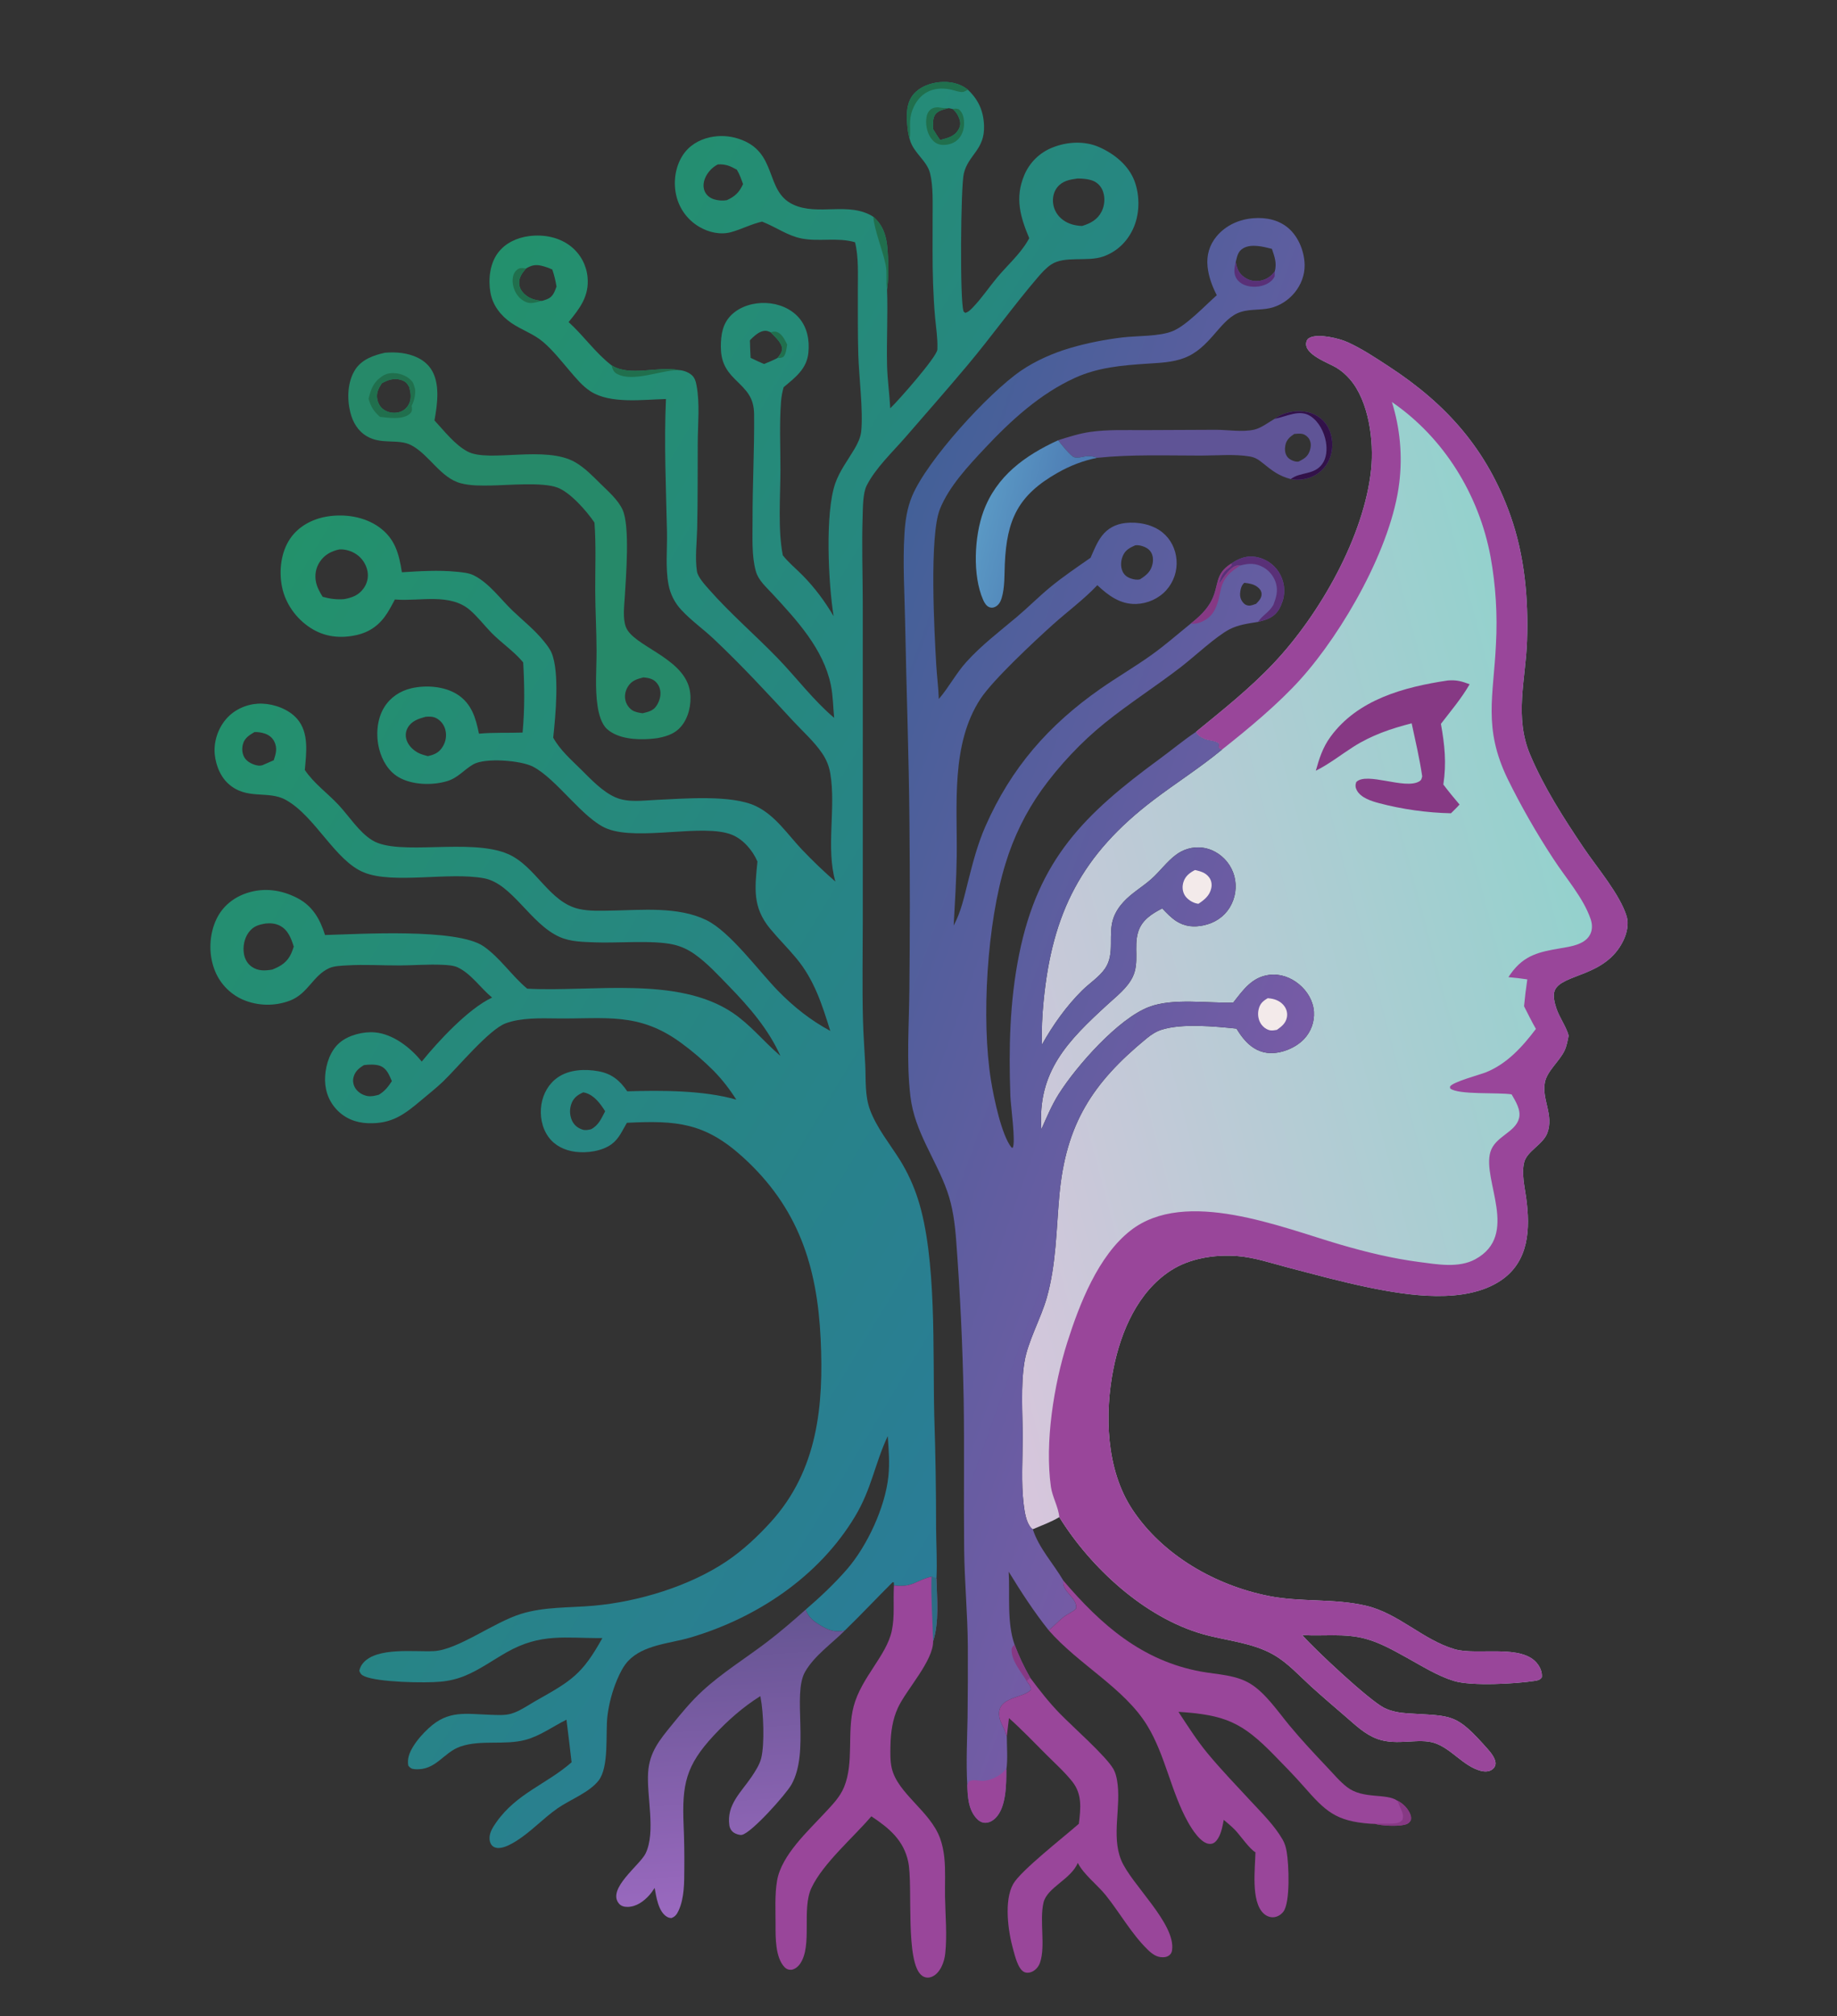
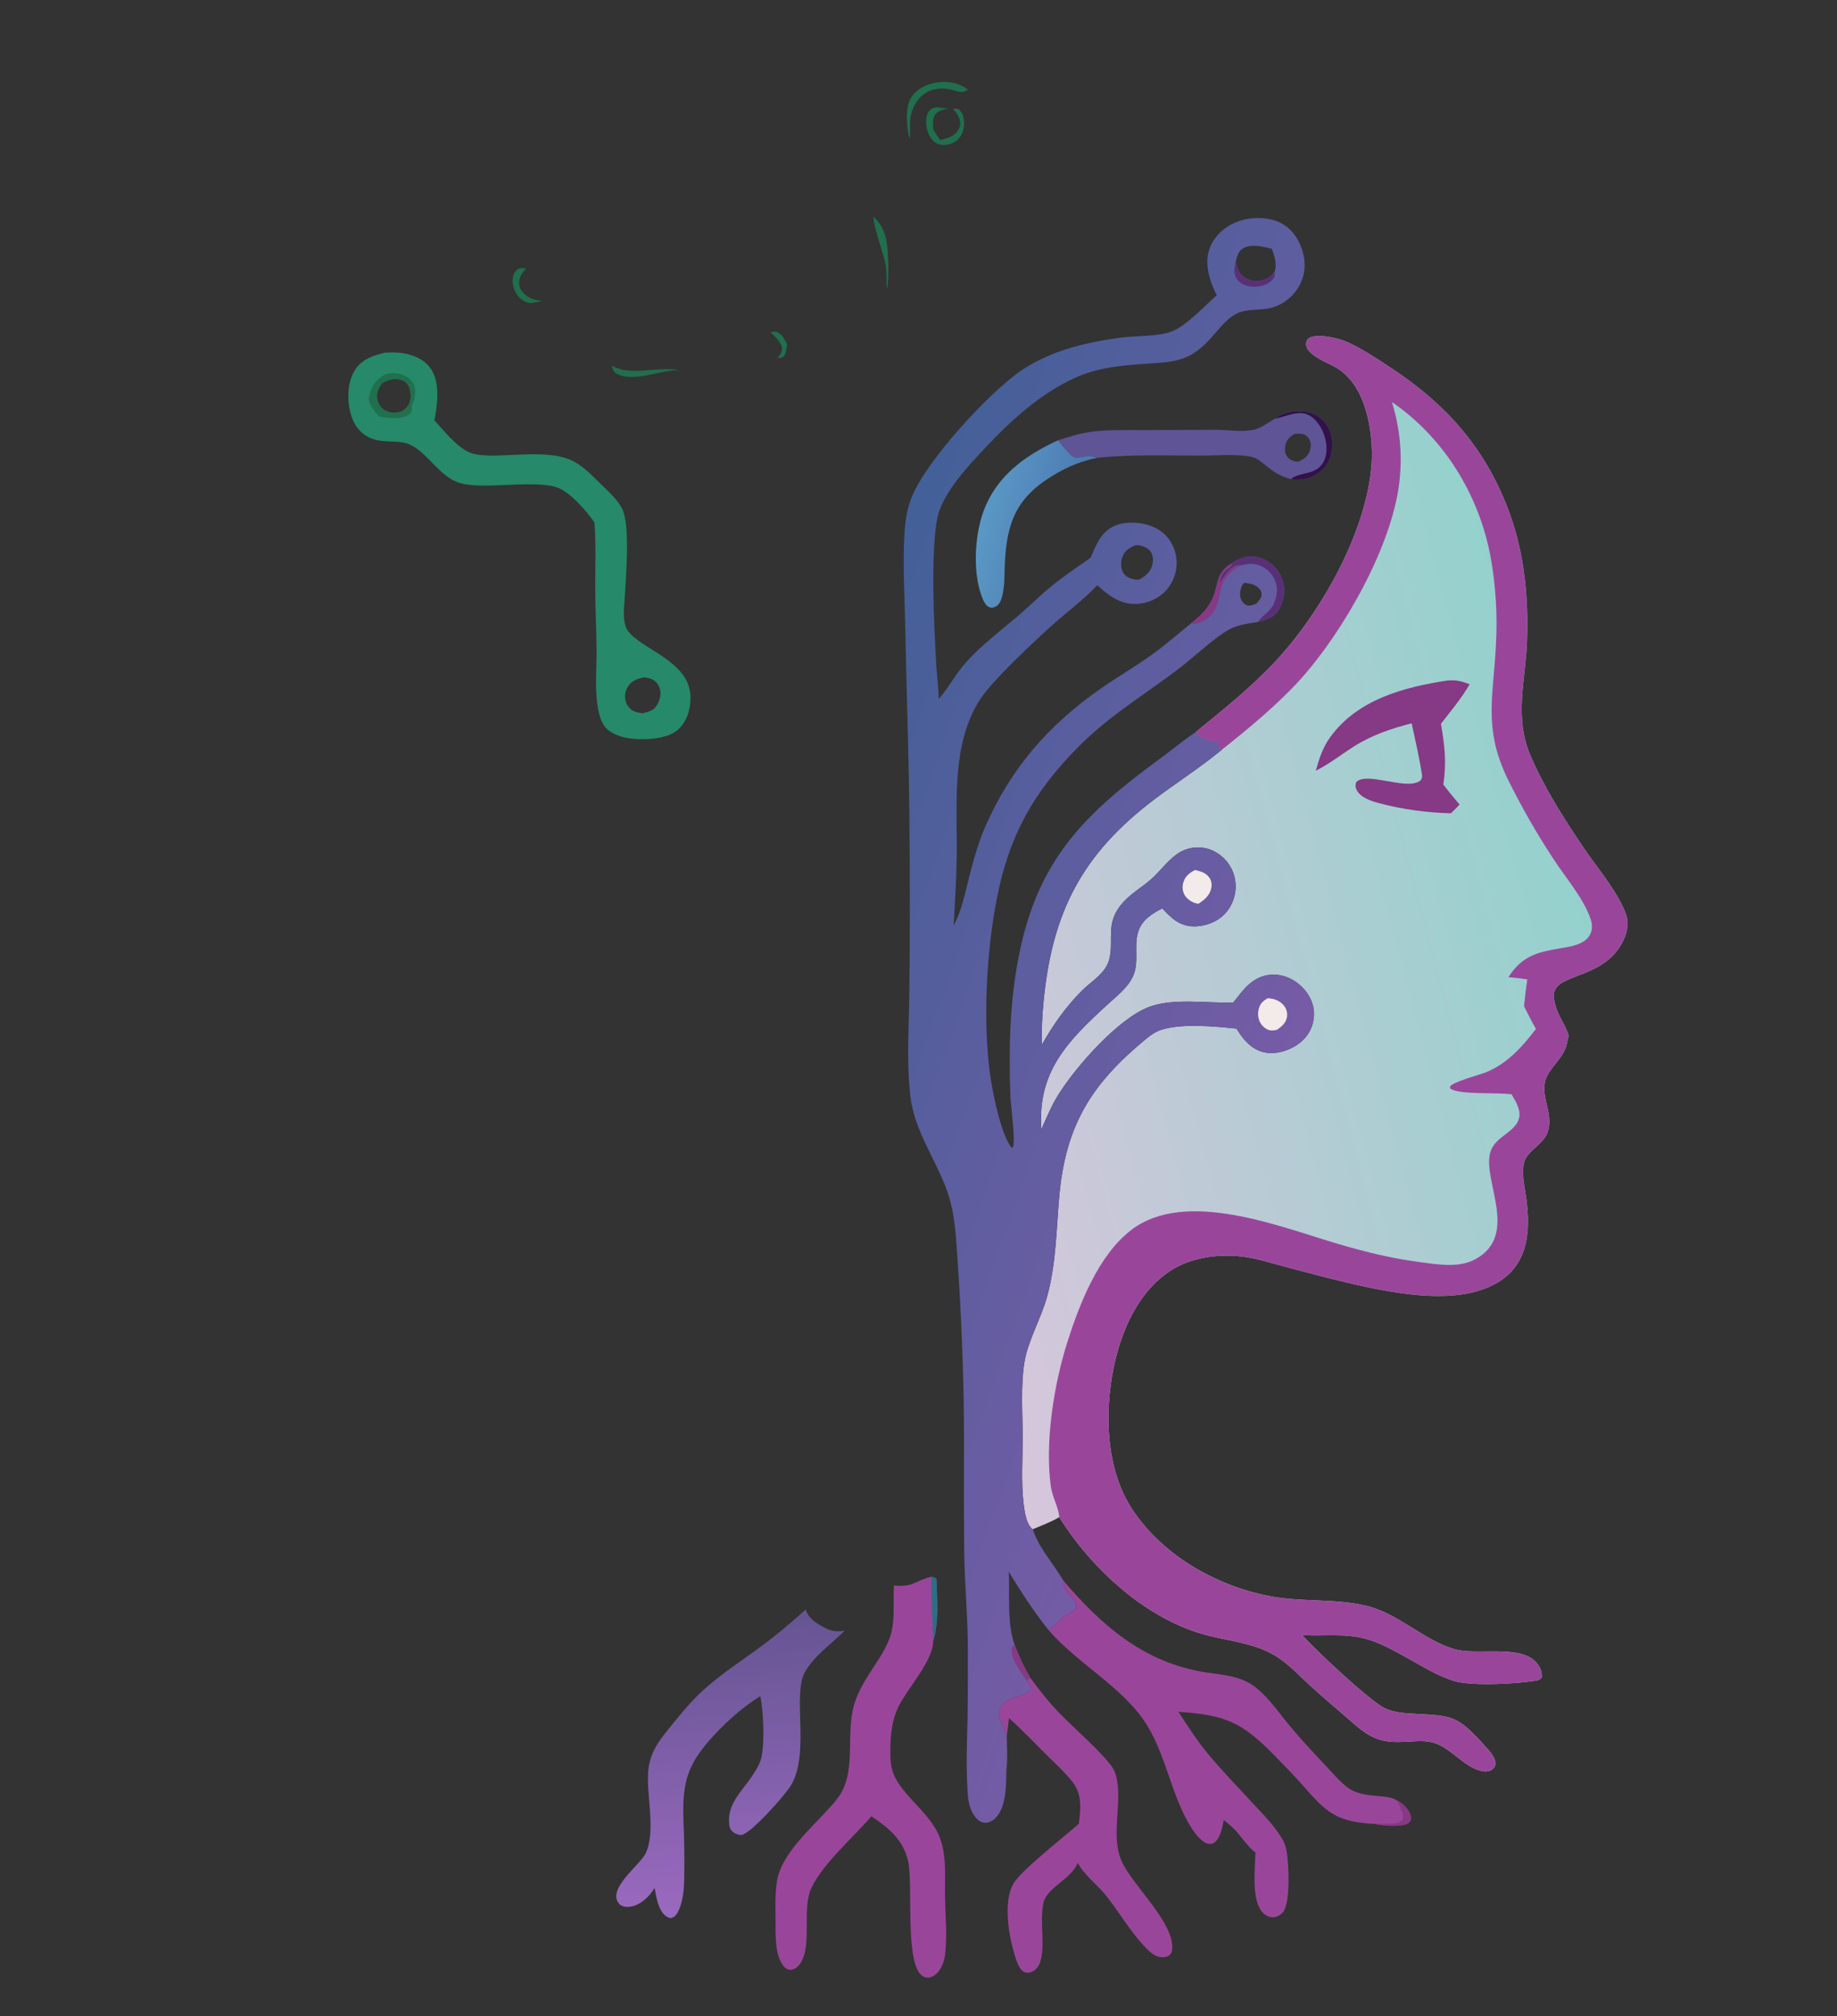
<svg xmlns="http://www.w3.org/2000/svg" width="1296" height="1422">
  <rect width="100%" height="100%" fill="#333333" stroke="none" />
  <defs>
    <linearGradient id="gradient_0" gradientUnits="userSpaceOnUse" x1="421.945" y1="233.403" x2="241.916" y2="281.224">
      <stop offset="0" stop-color="#94D1CD" />
      <stop offset="1" stop-color="#D7C6DC" />
    </linearGradient>
  </defs>
  <path fill="url(#gradient_0)" transform="matrix(2.634 0 0 2.633 0 0)" d="M325.907 79.085C324.683 76.712 323.714 74.108 323.438 71.438C323.127 68.438 323.911 65.643 325.852 63.313C328.337 60.329 331.93 58.746 335.757 58.454C339.194 58.191 342.666 58.918 345.287 61.293C347.898 63.659 349.388 67.51 349.435 71.005C349.508 76.453 345.354 81.39 340.113 82.552C337.237 83.189 334.12 82.669 331.381 83.939C326.521 86.193 323.975 93.323 317.169 95.906C313.995 97.111 310.599 97.201 307.251 97.424C300.552 97.87 294.129 98.402 287.926 101.221C278.597 105.461 270.775 112.619 263.84 120.02C259.386 124.774 254.199 130.278 251.753 136.379C248.87 143.57 250.255 169.356 250.766 178.091C250.945 181.148 251.352 184.198 251.452 187.254C254.124 184.156 256.035 180.443 258.782 177.382C262.849 172.851 267.783 169.125 272.42 165.206C275.449 162.645 278.245 159.82 281.306 157.295C284.731 154.469 288.461 151.962 292.1 149.42C292.978 147.427 293.789 145.32 295.116 143.577C296.684 141.517 298.839 140.403 301.394 140.107C304.788 139.715 308.707 140.461 311.388 142.651C313.59 144.451 314.888 147.101 315.12 149.922C315.374 152.919 314.377 155.887 312.366 158.123C310.341 160.375 307.308 161.712 304.288 161.796C300.029 161.914 296.853 159.528 293.911 156.766C290.271 160.625 285.898 163.82 281.958 167.364C277.135 171.701 265.967 182.112 262.643 187.166C254.646 199.324 256.427 215.559 256.251 229.416C256.173 235.603 255.756 241.765 255.433 247.942C257.431 244.24 258.282 240.1 259.309 236.054C260.577 231.059 261.847 226.116 263.927 221.384C270.795 205.752 280.82 194.245 294.755 184.512C299.242 181.379 303.999 178.613 308.443 175.435C312.026 172.873 315.489 169.834 318.921 167.058C321.145 165.297 323.304 163.319 324.571 160.737C326.572 156.659 325.306 153.734 329.815 150.957C331.834 149.56 333.874 148.785 336.362 149.193C338.884 149.623 341.111 151.089 342.501 153.236C343.943 155.495 344.345 158.265 343.604 160.84C343.528 161.101 343.503 161.136 343.401 161.35C342.754 163.343 341.722 164.797 339.778 165.699C338.893 166.109 337.89 166.349 336.95 166.604C334.31 167.028 331.708 167.347 329.298 168.593C325.722 170.442 319.901 175.904 316.343 178.653C309.656 183.822 302.499 188.373 295.928 193.671C289.638 198.742 283.746 205.025 279.021 211.579C274.743 217.593 271.47 224.262 269.328 231.324C264.37 247.249 262.775 273.075 265.437 289.485C266.17 294.002 268.235 304.087 270.929 307.414L271.258 307.487C272.093 305.87 270.706 296.166 270.619 293.632C270.177 280.777 270.42 268.342 272.961 255.698C278.092 230.174 290.486 218.043 310.63 203.28C313.86 200.913 317.014 198.27 320.339 196.056C327.569 190.137 334.706 184.488 341.143 177.671C353.46 164.627 365.434 143.643 367.256 125.635C368.008 118.197 366.671 107.539 361.604 101.647C360.56 100.432 359.334 99.343 357.964 98.508C355.865 97.228 349.205 94.969 349.874 91.712C350.004 91.076 350.281 90.711 350.864 90.439C353.252 89.325 358.676 90.634 360.999 91.691C364.802 93.422 368.47 95.869 371.969 98.151C387.518 108.289 398.304 120.465 404.563 138.124C408.361 148.838 409.398 160.383 409.004 171.686C408.637 182.196 405.534 192.019 409.854 202.215C413.58 211.009 418.82 219.158 424.136 227.062C427.703 232.365 433.907 239.583 435.699 245.51C436.319 247.558 435.722 250.042 434.818 251.934C430.109 261.79 418.407 260.771 416.436 265.304C415.853 266.647 416.395 268.687 416.828 270.017C417.666 272.59 419.403 274.819 420.149 277.417C419.872 278.768 419.642 280.201 419.045 281.454C417.677 284.329 414.39 286.875 413.786 289.944C412.89 294.505 416.249 298.686 414.441 303.513C413.275 306.623 409.033 308.309 408.248 311.335C407.484 314.283 408.364 317.922 408.768 320.864C409.899 329.093 409.588 337.932 401.963 343.042C392.433 349.429 377.258 347.085 366.596 344.888C359.269 343.378 352.014 341.391 344.777 339.496C340.433 338.359 335.908 336.823 331.428 336.484C325.366 336.026 318.665 337.038 313.501 340.41C304.758 346.119 300.247 356.631 298.255 366.511C295.788 378.743 296.23 393.71 303.309 404.393C311.441 416.664 325.558 424.703 339.806 427.535C348.435 429.249 357.245 428.142 365.807 430.131C374.625 432.18 381.049 439.274 389.599 441.792C395.74 443.601 407.932 440.192 411.939 445.909C412.663 446.943 413.08 448.074 412.968 449.334C412.42 450.072 411.922 450.149 411.003 450.293C406.034 451.068 394.118 451.752 389.388 450.291C384.925 448.912 380.706 446.225 376.622 443.972C373.1 442.03 369.614 440.05 365.703 438.99C360.093 437.469 354.465 438.365 348.785 438.009C352.233 441.941 366.694 455.482 370.751 457.518C372.651 458.472 374.89 458.843 376.993 458.981C389.133 459.779 389.817 458.767 398.518 468.6C399.366 469.558 400.724 471.25 400.549 472.618C400.462 473.291 400.085 473.758 399.528 474.119C398.675 474.671 397.495 474.617 396.556 474.363C391.863 473.092 388.804 468.449 384.23 466.927C379.955 465.504 374.247 467.751 368.967 465.85C365.649 464.655 363.123 462.195 360.506 459.934C357.338 457.197 354.151 454.49 351.056 451.669C347.882 448.775 344.909 445.458 341.157 443.297C335.396 439.977 328.419 439.541 322.117 437.741C306.54 433.294 292.115 419.948 283.73 406.42C281.504 407.736 279.008 408.654 276.629 409.662C278.251 414.734 282.183 418.906 284.811 423.423C284.796 423.553 284.776 423.683 284.768 423.813C284.603 426.396 288.7 428.202 288.233 430.937C287.255 431.883 285.859 432.407 284.768 433.262C283.405 434.331 282.262 435.704 280.867 436.707C276.928 431.766 273.458 426.417 270.167 421.024C270.533 427.261 269.642 434.62 271.738 440.562C272.908 443.659 274.269 446.549 275.918 449.427L274.964 450.306C275.472 450.997 276.11 451.678 276.161 452.564C274.499 455.071 266.466 454.306 267.726 460.218C268.049 461.733 269.035 462.933 269.386 464.464C269.471 464.839 269.424 464.682 269.67 465.081C269.664 467.973 269.961 471.282 269.542 474.131C269.514 477.948 269.56 484.097 266.658 487.01C265.93 487.74 264.92 488.322 263.862 488.302C262.918 488.283 262.143 487.78 261.524 487.098C259.342 484.691 259.182 481.292 259.081 478.232C258.74 472.228 259.036 466.119 259.156 460.107C259.233 453.709 259.257 447.31 259.228 440.912C259.165 432.311 258.335 423.707 258.242 415.082C258.096 401.633 258.322 388.174 258.111 374.727C257.835 360.5 257.161 346.282 256.09 332.092C255.758 327.766 255.184 323.318 253.737 319.21C250.662 310.477 244.966 303.179 243.847 293.713C242.745 284.4 243.487 274.619 243.568 265.248C243.729 250.246 243.735 235.242 243.587 220.239C243.449 202.471 242.766 184.734 242.436 166.976C242.288 159.006 241.759 150.893 242.254 142.935C242.47 139.458 242.95 136.131 244.301 132.898C248.319 123.282 264.721 105.303 273.448 99.316C277.398 96.606 282.165 94.532 286.749 93.192C291.245 91.878 296.02 90.944 300.671 90.392C304.674 89.916 310.495 90.179 314.12 88.689C317.802 87.177 322.77 81.848 325.907 79.085ZM259.081 478.232C259.182 481.292 259.342 484.691 261.524 487.098C262.143 487.78 262.918 488.283 263.862 488.302C264.92 488.322 265.93 487.74 266.658 487.01C269.56 484.097 269.514 477.948 269.542 474.131C269.961 471.282 269.664 467.973 269.67 465.081C269.424 464.682 269.471 464.839 269.386 464.464C269.035 462.933 268.049 461.733 267.726 460.218C266.466 454.306 274.499 455.071 276.161 452.564C276.11 451.678 275.472 450.997 274.964 450.306L275.918 449.427C274.269 446.549 272.908 443.659 271.738 440.562C269.642 434.62 270.533 427.261 270.167 421.024C273.458 426.417 276.928 431.766 280.867 436.707C282.262 435.704 283.405 434.331 284.768 433.262C285.859 432.407 287.255 431.883 288.233 430.937C288.7 428.202 284.603 426.396 284.768 423.813C284.776 423.683 284.796 423.553 284.811 423.423C282.183 418.906 278.251 414.734 276.629 409.662C276.425 409.536 276.378 409.523 276.192 409.32C274.826 407.831 274.426 404.962 274.187 403.019C273.469 397.157 273.91 391.027 273.91 385.124C273.911 378.566 273.342 371.307 274.397 364.823C275.296 359.303 278.788 353.248 280.372 347.641C282.903 338.68 282.903 329.454 283.737 320.255C285.472 301.129 292.597 290.081 307.157 278.143C308.331 277.181 309.617 276.335 311.072 275.866C316.575 274.093 325.382 274.95 331.191 275.553C331.915 276.745 332.67 277.848 333.619 278.875C335.414 280.818 337.675 282.078 340.367 282.11C343.524 282.148 347.099 280.63 349.269 278.358C351.129 276.397 352.093 273.753 351.93 271.055C351.741 268.136 350.14 265.482 347.909 263.647C345.703 261.831 342.862 260.797 339.993 261.152C335.326 261.73 332.975 265.196 330.312 268.581C323.393 268.774 314.227 267.309 307.785 269.736C299.531 272.845 288.33 285.569 283.605 293.035C281.708 296.032 280.359 299.297 278.921 302.528C277.805 287.041 286.049 278.813 296.664 269.079C299.044 266.897 301.97 264.661 303.389 261.695C305.247 257.814 303.623 253.675 304.824 249.718C305.809 246.472 308.469 244.811 311.294 243.347C312.451 244.573 313.685 245.874 315.11 246.787C317.37 248.234 319.817 248.434 322.39 247.882C325.26 247.267 327.731 245.714 329.31 243.2C330.901 240.657 331.367 237.569 330.597 234.671C329.838 231.915 327.998 229.584 325.495 228.205C323.258 226.958 320.614 226.665 318.158 227.393C316.943 227.748 315.936 228.273 314.926 229.03C312.523 230.829 310.674 233.43 308.43 235.435C306.02 237.588 303.119 239.216 300.924 241.612C299.789 242.85 298.841 244.262 298.262 245.847C296.644 250.279 298.76 255.407 295.985 259.451C294.397 261.765 291.782 263.401 289.799 265.375C285.575 269.579 281.981 274.639 279.089 279.83C278.933 275.978 279.139 272.16 279.506 268.326C281.788 244.501 289.746 228.918 308.957 214.317C314.989 209.732 321.398 205.688 327.248 200.851C326.881 200.669 326.716 200.536 326.425 200.261L326.512 199.218C325.564 198.366 323.803 198.461 322.604 197.941C321.669 197.536 320.746 197.02 320.339 196.056C317.014 198.27 313.86 200.913 310.63 203.28C290.486 218.043 278.092 230.174 272.961 255.698C270.42 268.342 270.177 280.777 270.619 293.632C270.706 296.166 272.093 305.87 271.258 307.487L270.929 307.414C268.235 304.087 266.17 294.002 265.437 289.485C262.775 273.075 264.37 247.249 269.328 231.324C271.47 224.262 274.743 217.593 279.021 211.579C283.746 205.025 289.638 198.742 295.928 193.671C302.499 188.373 309.656 183.822 316.343 178.653C319.901 175.904 325.722 170.442 329.298 168.593C331.708 167.347 334.31 167.028 336.95 166.604C337.89 166.349 338.893 166.109 339.778 165.699C341.722 164.797 342.754 163.343 343.401 161.35C343.503 161.136 343.528 161.101 343.604 160.84C344.345 158.265 343.943 155.495 342.501 153.236C341.111 151.089 338.884 149.623 336.362 149.193C333.874 148.785 331.834 149.56 329.815 150.957C325.306 153.734 326.572 156.659 324.571 160.737C323.304 163.319 321.145 165.297 318.921 167.058C315.489 169.834 312.026 172.873 308.443 175.435C303.999 178.613 299.242 181.379 294.755 184.512C280.82 194.245 270.795 205.752 263.927 221.384C261.847 226.116 260.577 231.059 259.309 236.054C258.282 240.1 257.431 244.24 255.433 247.942C255.756 241.765 256.173 235.603 256.251 229.416C256.427 215.559 254.646 199.324 262.643 187.166C265.967 182.112 277.135 171.701 281.958 167.364C285.898 163.82 290.271 160.625 293.911 156.766C296.853 159.528 300.029 161.914 304.288 161.796C307.308 161.712 310.341 160.375 312.366 158.123C314.377 155.887 315.374 152.919 315.12 149.922C314.888 147.101 313.59 144.451 311.388 142.651C308.707 140.461 304.788 139.715 301.394 140.107C298.839 140.403 296.684 141.517 295.116 143.577C293.789 145.32 292.978 147.427 292.1 149.42C288.461 151.962 284.731 154.469 281.306 157.295C278.245 159.82 275.449 162.645 272.42 165.206C267.783 169.125 262.849 172.851 258.782 177.382C256.035 180.443 254.124 184.156 251.452 187.254C251.352 184.198 250.945 181.148 250.766 178.091C250.255 169.356 248.87 143.57 251.753 136.379C254.199 130.278 259.386 124.774 263.84 120.02C270.775 112.619 278.597 105.461 287.926 101.221C294.129 98.402 300.552 97.87 307.251 97.424C310.599 97.201 313.995 97.111 317.169 95.906C323.975 93.323 326.521 86.193 331.381 83.939C334.12 82.669 337.237 83.189 340.113 82.552C345.354 81.39 349.508 76.453 349.435 71.005C349.388 67.51 347.898 63.659 345.287 61.293C342.666 58.918 339.194 58.191 335.757 58.454C331.93 58.746 328.337 60.329 325.852 63.313C323.911 65.643 323.127 68.438 323.438 71.438C323.714 74.108 324.683 76.712 325.907 79.085C322.77 81.848 317.802 87.177 314.12 88.689C310.495 90.179 304.674 89.916 300.671 90.392C296.02 90.944 291.245 91.878 286.749 93.192C282.165 94.532 277.398 96.606 273.448 99.316C264.721 105.303 248.319 123.282 244.301 132.898C242.95 136.131 242.47 139.458 242.254 142.935C241.759 150.893 242.288 159.006 242.436 166.976C242.766 184.734 243.449 202.471 243.587 220.239C243.735 235.242 243.729 250.246 243.568 265.248C243.487 274.619 242.745 284.4 243.847 293.713C244.966 303.179 250.662 310.477 253.737 319.21C255.184 323.318 255.758 327.766 256.09 332.092C257.161 346.282 257.835 360.5 258.111 374.727C258.322 388.174 258.096 401.633 258.242 415.082C258.335 423.707 259.165 432.311 259.228 440.912C259.257 447.31 259.233 453.709 259.156 460.107C259.036 466.119 258.74 472.228 259.081 478.232Z" />
  <defs>
    <linearGradient id="gradient_1" gradientUnits="userSpaceOnUse" x1="208.252" y1="234.831" x2="347.251" y2="284.532">
      <stop offset="0" stop-color="#436098" />
      <stop offset="1" stop-color="#775BA6" />
    </linearGradient>
  </defs>
  <path fill="url(#gradient_1)" transform="matrix(2.634 0 0 2.633 0 0)" d="M325.907 79.085C324.683 76.712 323.714 74.108 323.438 71.438C323.127 68.438 323.911 65.643 325.852 63.313C328.337 60.329 331.93 58.746 335.757 58.454C339.194 58.191 342.666 58.918 345.287 61.293C347.898 63.659 349.388 67.51 349.435 71.005C349.508 76.453 345.354 81.39 340.113 82.552C337.237 83.189 334.12 82.669 331.381 83.939C326.521 86.193 323.975 93.323 317.169 95.906C313.995 97.111 310.599 97.201 307.251 97.424C300.552 97.87 294.129 98.402 287.926 101.221C278.597 105.461 270.775 112.619 263.84 120.02C259.386 124.774 254.199 130.278 251.753 136.379C248.87 143.57 250.255 169.356 250.766 178.091C250.945 181.148 251.352 184.198 251.452 187.254C254.124 184.156 256.035 180.443 258.782 177.382C262.849 172.851 267.783 169.125 272.42 165.206C275.449 162.645 278.245 159.82 281.306 157.295C284.731 154.469 288.461 151.962 292.1 149.42C292.978 147.427 293.789 145.32 295.116 143.577C296.684 141.517 298.839 140.403 301.394 140.107C304.788 139.715 308.707 140.461 311.388 142.651C313.59 144.451 314.888 147.101 315.12 149.922C315.374 152.919 314.377 155.887 312.366 158.123C310.341 160.375 307.308 161.712 304.288 161.796C300.029 161.914 296.853 159.528 293.911 156.766C290.271 160.625 285.898 163.82 281.958 167.364C277.135 171.701 265.967 182.112 262.643 187.166C254.646 199.324 256.427 215.559 256.251 229.416C256.173 235.603 255.756 241.765 255.433 247.942C257.431 244.24 258.282 240.1 259.309 236.054C260.577 231.059 261.847 226.116 263.927 221.384C270.795 205.752 280.82 194.245 294.755 184.512C299.242 181.379 303.999 178.613 308.443 175.435C312.026 172.873 315.489 169.834 318.921 167.058C321.145 165.297 323.304 163.319 324.571 160.737C326.572 156.659 325.306 153.734 329.815 150.957C331.834 149.56 333.874 148.785 336.362 149.193C338.884 149.623 341.111 151.089 342.501 153.236C343.943 155.495 344.345 158.265 343.604 160.84C343.528 161.101 343.503 161.136 343.401 161.35C342.754 163.343 341.722 164.797 339.778 165.699C338.893 166.109 337.89 166.349 336.95 166.604C334.31 167.028 331.708 167.347 329.298 168.593C325.722 170.442 319.901 175.904 316.343 178.653C309.656 183.822 302.499 188.373 295.928 193.671C289.638 198.742 283.746 205.025 279.021 211.579C274.743 217.593 271.47 224.262 269.328 231.324C264.37 247.249 262.775 273.075 265.437 289.485C266.17 294.002 268.235 304.087 270.929 307.414L271.258 307.487C272.093 305.87 270.706 296.166 270.619 293.632C270.177 280.777 270.42 268.342 272.961 255.698C278.092 230.174 290.486 218.043 310.63 203.28C313.86 200.913 317.014 198.27 320.339 196.056C320.746 197.02 321.669 197.536 322.604 197.941C323.803 198.461 325.564 198.366 326.512 199.218L326.425 200.261C326.716 200.536 326.881 200.669 327.248 200.851C321.398 205.688 314.989 209.732 308.957 214.317C289.746 228.918 281.788 244.501 279.506 268.326C279.139 272.16 278.933 275.978 279.089 279.83C281.981 274.639 285.575 269.579 289.799 265.375C291.782 263.401 294.397 261.765 295.985 259.451C298.76 255.407 296.644 250.279 298.262 245.847C298.841 244.262 299.789 242.85 300.924 241.612C303.119 239.216 306.02 237.588 308.43 235.435C310.674 233.43 312.523 230.829 314.926 229.03C315.936 228.273 316.943 227.748 318.158 227.393C320.614 226.665 323.258 226.958 325.495 228.205C327.998 229.584 329.838 231.915 330.597 234.671C331.367 237.569 330.901 240.657 329.31 243.2C327.731 245.714 325.26 247.267 322.39 247.882C319.817 248.434 317.37 248.234 315.11 246.787C313.685 245.874 312.451 244.573 311.294 243.347C308.469 244.811 305.809 246.472 304.824 249.718C303.623 253.675 305.247 257.814 303.389 261.695C301.97 264.661 299.044 266.897 296.664 269.079C286.049 278.813 277.805 287.041 278.921 302.528C280.359 299.297 281.708 296.032 283.605 293.035C288.33 285.569 299.531 272.845 307.785 269.736C314.227 267.309 323.393 268.774 330.312 268.581C332.975 265.196 335.326 261.73 339.993 261.152C342.862 260.797 345.703 261.831 347.909 263.647C350.14 265.482 351.741 268.136 351.93 271.055C352.093 273.753 351.129 276.397 349.269 278.358C347.099 280.63 343.524 282.148 340.367 282.11C337.675 282.078 335.414 280.818 333.619 278.875C332.67 277.848 331.915 276.745 331.191 275.553C325.382 274.95 316.575 274.093 311.072 275.866C309.617 276.335 308.331 277.181 307.157 278.143C292.597 290.081 285.472 301.129 283.737 320.255C282.903 329.454 282.903 338.68 280.372 347.641C278.788 353.248 275.296 359.303 274.397 364.823C273.342 371.307 273.911 378.566 273.91 385.124C273.91 391.027 273.469 397.157 274.187 403.019C274.426 404.962 274.826 407.831 276.192 409.32C276.378 409.523 276.425 409.536 276.629 409.662C278.251 414.734 282.183 418.906 284.811 423.423C284.796 423.553 284.776 423.683 284.768 423.813C284.603 426.396 288.7 428.202 288.233 430.937C287.255 431.883 285.859 432.407 284.768 433.262C283.405 434.331 282.262 435.704 280.867 436.707C276.928 431.766 273.458 426.417 270.167 421.024C270.533 427.261 269.642 434.62 271.738 440.562C272.908 443.659 274.269 446.549 275.918 449.427L274.964 450.306C275.472 450.997 276.11 451.678 276.161 452.564C274.499 455.071 266.466 454.306 267.726 460.218C268.049 461.733 269.035 462.933 269.386 464.464C269.471 464.839 269.424 464.682 269.67 465.081C269.664 467.973 269.961 471.282 269.542 474.131C269.514 477.948 269.56 484.097 266.658 487.01C265.93 487.74 264.92 488.322 263.862 488.302C262.918 488.283 262.143 487.78 261.524 487.098C259.342 484.691 259.182 481.292 259.081 478.232C258.74 472.228 259.036 466.119 259.156 460.107C259.233 453.709 259.257 447.31 259.228 440.912C259.165 432.311 258.335 423.707 258.242 415.082C258.096 401.633 258.322 388.174 258.111 374.727C257.835 360.5 257.161 346.282 256.09 332.092C255.758 327.766 255.184 323.318 253.737 319.21C250.662 310.477 244.966 303.179 243.847 293.713C242.745 284.4 243.487 274.619 243.568 265.248C243.729 250.246 243.735 235.242 243.587 220.239C243.449 202.471 242.766 184.734 242.436 166.976C242.288 159.006 241.759 150.893 242.254 142.935C242.47 139.458 242.95 136.131 244.301 132.898C248.319 123.282 264.721 105.303 273.448 99.316C277.398 96.606 282.165 94.532 286.749 93.192C291.245 91.878 296.02 90.944 300.671 90.392C304.674 89.916 310.495 90.179 314.12 88.689C317.802 87.177 322.77 81.848 325.907 79.085ZM340.669 66.667C338.395 66.076 335.137 65.254 332.991 66.504C331.535 67.352 331.377 68.655 330.991 70.165C331.319 71.928 331.724 73.144 333.226 74.227C334.536 75.172 336.109 75.513 337.689 75.179C339.278 74.843 340.481 74.005 341.436 72.711C342.037 70.512 341.38 68.731 340.669 66.667ZM305.341 155.194C307.041 154.1 308.262 153.141 308.704 151.039C308.946 149.884 308.825 148.61 308.091 147.649C307.385 146.724 306.05 146.213 304.928 146.072C304.634 146.034 304.356 146.057 304.061 146.08C302.581 146.749 301.397 147.346 300.735 148.928C300.196 150.214 300.084 151.727 300.651 153.024C301.099 154.049 301.902 154.651 302.948 154.987C303.711 155.231 304.551 155.393 305.341 155.194ZM336.439 161.755C337.179 160.971 337.964 160.212 337.902 159.051C337.859 158.266 337.404 157.702 336.799 157.242C335.737 156.432 334.58 156.287 333.289 156.127C332.511 156.755 332.258 157.838 332.163 158.805C332.06 159.857 332.352 160.77 333.067 161.55C333.461 161.979 333.868 162.17 334.445 162.232C335.064 162.298 335.858 161.948 336.439 161.755Z" />
-   <path fill="#99469A" transform="matrix(2.634 0 0 2.633 0 0)" d="M259.081 478.232L259.482 477.228C260.655 476.538 262.008 477.103 263.335 477.068C265.168 477.02 267.83 475.785 269.012 474.367C269.114 474.245 269.208 474.117 269.306 473.992L269.542 474.131C269.514 477.948 269.56 484.097 266.658 487.01C265.93 487.74 264.92 488.322 263.862 488.302C262.918 488.283 262.143 487.78 261.524 487.098C259.342 484.691 259.182 481.292 259.081 478.232Z" />
  <path fill="#593077" transform="matrix(2.634 0 0 2.633 0 0)" d="M329.815 150.957C331.834 149.56 333.874 148.785 336.362 149.193C338.884 149.623 341.111 151.089 342.501 153.236C343.943 155.495 344.345 158.265 343.604 160.84C343.528 161.101 343.503 161.136 343.401 161.35C342.754 163.343 341.722 164.797 339.778 165.699C338.893 166.109 337.89 166.349 336.95 166.604C338.069 164.845 339.967 164.026 341.069 162.026C341.79 160.141 342.322 158.426 341.799 156.404C341.306 154.555 340.102 152.976 338.45 152.011C336.328 150.788 334.466 150.886 332.215 151.474C332.159 151.474 332.102 151.476 332.046 151.475C331.778 151.472 331.609 151.449 331.356 151.492C329.478 151.807 327.709 154.733 326.692 156.145L326.561 156.107C326.907 154.64 327.553 153.248 328.84 152.362C329.275 152.062 329.565 151.793 329.927 151.402L329.815 150.957Z" />
  <path fill="#863984" transform="matrix(2.634 0 0 2.633 0 0)" d="M329.815 150.957L329.927 151.402C329.565 151.793 329.275 152.062 328.84 152.362C327.553 153.248 326.907 154.64 326.561 156.107L326.692 156.145C327.709 154.733 329.478 151.807 331.356 151.492C331.609 151.449 331.778 151.472 332.046 151.475C332.102 151.476 332.159 151.474 332.215 151.474C329.473 153.234 327.683 154.71 326.956 158.046C326.332 160.915 325.78 164.157 323.095 165.897C321.834 166.716 320.416 167.234 318.921 167.058C321.145 165.297 323.304 163.319 324.571 160.737C326.572 156.659 325.306 153.734 329.815 150.957Z" />
  <path fill="#863984" transform="matrix(2.634 0 0 2.633 0 0)" d="M271.738 440.562C272.908 443.659 274.269 446.549 275.918 449.427L274.964 450.306C273.547 447.887 271.037 445.125 270.946 442.177C270.92 441.348 271.185 441.141 271.738 440.562Z" />
  <path fill="#F3EAEA" transform="matrix(2.634 0 0 2.633 0 0)" d="M320.066 233.067C321.552 233.399 322.958 233.775 323.889 235.079C324.491 235.924 324.646 236.93 324.428 237.934C323.995 239.934 322.596 241.038 320.994 242.111C320.841 242.087 320.687 242.071 320.536 242.038C319.32 241.778 317.917 240.863 317.297 239.776C316.683 238.7 316.611 237.466 316.976 236.293C317.477 234.686 318.63 233.813 320.066 233.067Z" />
  <path fill="#F3EAEA" transform="matrix(2.634 0 0 2.633 0 0)" d="M339.562 267.404C339.805 267.427 340.048 267.455 340.29 267.486C341.778 267.687 343.157 268.333 344.042 269.592C344.666 270.467 344.892 271.564 344.664 272.615C344.347 274.154 343.223 275.021 342.007 275.882C341.444 275.98 340.843 276.101 340.272 276.019C339.29 275.878 338.35 275.154 337.796 274.356C337.014 273.23 336.798 271.749 337.107 270.425C337.469 268.87 338.227 268.182 339.562 267.404Z" />
  <path fill="#593077" transform="matrix(2.634 0 0 2.633 0 0)" d="M341.436 72.711L341.391 74.089C341.007 74.825 340.551 75.297 339.849 75.752C338.276 76.773 336.106 77.045 334.293 76.638C333.01 76.35 331.745 75.638 331.088 74.459C330.346 73.125 330.633 71.576 330.991 70.165C331.319 71.928 331.724 73.144 333.226 74.227C334.536 75.172 336.109 75.513 337.689 75.179C339.278 74.843 340.481 74.005 341.436 72.711Z" />
  <path fill="#99469A" transform="matrix(2.634 0 0 2.633 0 0)" d="M320.339 196.056C327.569 190.137 334.706 184.488 341.143 177.671C353.46 164.627 365.434 143.643 367.256 125.635C368.008 118.197 366.671 107.539 361.604 101.647C360.56 100.432 359.334 99.343 357.964 98.508C355.865 97.228 349.205 94.969 349.874 91.712C350.004 91.076 350.281 90.711 350.864 90.439C353.252 89.325 358.676 90.634 360.999 91.691C364.802 93.422 368.47 95.869 371.969 98.151C387.518 108.289 398.304 120.465 404.563 138.124C408.361 148.838 409.398 160.383 409.004 171.686C408.637 182.196 405.534 192.019 409.854 202.215C413.58 211.009 418.82 219.158 424.136 227.062C427.703 232.365 433.907 239.583 435.699 245.51C436.319 247.558 435.722 250.042 434.818 251.934C430.109 261.79 418.407 260.771 416.436 265.304C415.853 266.647 416.395 268.687 416.828 270.017C417.666 272.59 419.403 274.819 420.149 277.417C419.872 278.768 419.642 280.201 419.045 281.454C417.677 284.329 414.39 286.875 413.786 289.944C412.89 294.505 416.249 298.686 414.441 303.513C413.275 306.623 409.033 308.309 408.248 311.335C407.484 314.283 408.364 317.922 408.768 320.864C409.899 329.093 409.588 337.932 401.963 343.042C392.433 349.429 377.258 347.085 366.596 344.888C359.269 343.378 352.014 341.391 344.777 339.496C340.433 338.359 335.908 336.823 331.428 336.484C325.366 336.026 318.665 337.038 313.501 340.41C304.758 346.119 300.247 356.631 298.255 366.511C295.788 378.743 296.23 393.71 303.309 404.393C311.441 416.664 325.558 424.703 339.806 427.535C348.435 429.249 357.245 428.142 365.807 430.131C374.625 432.18 381.049 439.274 389.599 441.792C395.74 443.601 407.932 440.192 411.939 445.909C412.663 446.943 413.08 448.074 412.968 449.334C412.42 450.072 411.922 450.149 411.003 450.293C406.034 451.068 394.118 451.752 389.388 450.291C384.925 448.912 380.706 446.225 376.622 443.972C373.1 442.03 369.614 440.05 365.703 438.99C360.093 437.469 354.465 438.365 348.785 438.009C352.233 441.941 366.694 455.482 370.751 457.518C372.651 458.472 374.89 458.843 376.993 458.981C389.133 459.779 389.817 458.767 398.518 468.6C399.366 469.558 400.724 471.25 400.549 472.618C400.462 473.291 400.085 473.758 399.528 474.119C398.675 474.671 397.495 474.617 396.556 474.363C391.863 473.092 388.804 468.449 384.23 466.927C379.955 465.504 374.247 467.751 368.967 465.85C365.649 464.655 363.123 462.195 360.506 459.934C357.338 457.197 354.151 454.49 351.056 451.669C347.882 448.775 344.909 445.458 341.157 443.297C335.396 439.977 328.419 439.541 322.117 437.741C306.54 433.294 292.115 419.948 283.73 406.42C283.492 403.723 281.865 401.028 281.479 398.296C279.804 386.452 282.262 370.975 285.858 359.625C289.115 349.346 294.126 336.435 302.805 329.644C317.498 318.148 343.151 328.796 359.087 333.433C366.003 335.446 372.983 337.146 380.132 338.076C384.933 338.7 390.692 339.773 395.165 337.327C407.085 330.81 396.94 316.173 399.189 308.604C400.44 304.393 405.915 303.395 406.868 299.534C407.415 297.317 405.928 295.003 404.87 293.162C401.288 292.589 390.678 293.354 388.434 291.594C388.423 291.421 388.334 291.234 388.402 291.074C388.899 289.891 396.57 287.836 397.982 287.265C403.674 284.965 407.762 280.419 411.383 275.634C410.242 273.666 409.251 271.584 408.204 269.563C408.427 267.155 408.718 264.753 409.078 262.362C407.393 262.11 405.714 261.918 404.017 261.762C404.228 261.438 404.448 261.119 404.674 260.805C408.256 255.814 412.345 254.975 418.054 254.015C420.586 253.589 424.128 253.077 425.655 250.755C426.56 249.379 426.563 247.749 426.047 246.23C424.103 240.514 419.362 235.189 416.087 230.116C411.541 223.206 407.431 216.018 403.78 208.594C397.221 194.987 400.033 186.516 400.681 172.574C401.117 164.72 400.629 156.842 399.228 149.102C396.127 132.538 386.764 117.266 372.812 107.698C374.992 114.663 375.668 122.011 374.796 129.256C372.769 146.462 359.79 169.207 348.332 181.959C342.405 188.555 334.225 195.345 327.248 200.851C326.881 200.669 326.716 200.536 326.425 200.261L326.512 199.218C325.564 198.366 323.803 198.461 322.604 197.941C321.669 197.536 320.746 197.02 320.339 196.056Z" />
  <path fill="#863984" transform="matrix(2.634 0 0 2.633 0 0)" d="M387.781 182.291C390.051 182.099 391.515 182.493 393.628 183.306C391.448 187.094 388.591 190.45 385.938 193.912C386.959 199.613 387.458 204.397 386.591 210.166C387.981 212.005 389.427 213.771 390.923 215.523C390.206 216.342 389.4 217.095 388.63 217.865C382.311 217.74 375.537 216.792 369.424 215.169C367.335 214.615 364.465 213.726 363.399 211.679C363.008 210.927 362.985 210.309 363.254 209.509C366.01 206.663 376.244 211.588 380.094 209.344C380.744 208.966 380.751 208.647 380.928 207.973C380.23 203.199 379.113 198.486 378.105 193.768C372.566 195.172 367.334 196.965 362.488 200.058C359.12 202.209 356.021 204.676 352.43 206.469C353.345 203.173 354.308 200.195 356.346 197.398C363.673 187.342 376.12 184.037 387.781 182.291Z" />
  <defs>
    <linearGradient id="gradient_2" gradientUnits="userSpaceOnUse" x1="59.724" y1="174.727" x2="308.915" y2="324.432">
      <stop offset="0" stop-color="#23916B" />
      <stop offset="1" stop-color="#2A7C97" />
    </linearGradient>
  </defs>
-   <path fill="url(#gradient_2)" transform="matrix(2.634 0 0 2.633 0 0)" d="M243.657 37.228C243.388 36.362 243.222 35.529 243.121 34.631C242.775 31.54 242.517 27.812 244.657 25.278C246.349 23.275 249.031 22.27 251.586 22.018C254.315 21.748 257.101 22.271 259.255 24.053C262.081 26.717 263.428 29.768 263.566 33.643C263.798 40.161 259.359 41.395 258.142 46.518C257.329 49.936 257.037 80.794 258.095 83.45L258.523 83.822C259.398 83.603 259.987 82.951 260.594 82.325C262.994 79.843 264.901 76.937 267.112 74.294C269.772 71.115 273.091 68.194 275.207 64.629C275.365 64.361 275.52 64.091 275.671 63.818C273.268 58.062 271.793 53.029 274.33 46.949C275.747 43.546 278.484 40.863 281.915 39.514C285.834 37.946 290.492 37.683 294.396 39.407C298.464 41.203 302.319 44.294 303.895 48.566C305.367 52.56 305.266 57.519 303.453 61.383C301.832 64.837 299.111 67.436 295.501 68.713C291.222 70.227 285.155 68.418 281.506 70.888C280.141 71.812 278.975 73.123 277.911 74.367C271.42 81.955 265.615 90.108 259.209 97.75C253.748 104.266 248.118 110.66 242.55 117.085C239.115 121.047 234.494 125.386 232.142 130.061C231.086 132.161 231.131 135.954 231.052 138.299C230.797 145.792 231.055 153.335 231.082 160.834L231.093 198.841L231.088 246.805C231.085 255.611 230.908 264.427 231.14 273.229C231.245 277.22 231.549 281.181 231.747 285.165C231.951 289.24 231.592 293.48 233.046 297.362C234.868 302.224 238.398 306.526 241.135 310.898C243.101 314.104 244.678 317.533 245.83 321.113C250.968 336.985 249.797 362.209 250.239 379.334C250.568 389.351 250.729 399.372 250.724 409.394C250.758 413.871 251.055 418.471 250.819 422.936C250.373 422.595 250.017 422.521 249.488 422.372C245.155 423.38 244.647 425.305 239.446 424.719L239.407 423.887L239.073 423.859C234.77 428.143 230.622 432.577 226.262 436.803C223.667 437.373 221.931 436.724 219.677 435.378C218.006 434.38 216.322 433.108 215.822 431.168C219.68 427.844 223.451 424.294 226.8 420.453C232.26 414.19 237.102 403.762 237.952 395.467C238.32 391.879 238.032 388.3 237.777 384.716C234.302 392.067 233.496 398.793 228.98 406.293C219.292 422.378 202.733 433.416 184.9 438.679C179.403 440.301 172.332 440.578 168.214 444.987C166.929 446.363 166.027 448.245 165.292 449.96C163.991 453.056 163.12 456.316 162.703 459.648C162.142 464.247 163.205 473.281 160.334 476.975C157.832 480.196 152.701 482.089 149.35 484.417C145.51 487.086 142.312 490.632 138.351 493.134C137.07 493.943 135.383 494.893 133.856 495.04C133.102 495.112 132.289 494.947 131.763 494.359C131.257 493.795 131.095 493.035 131.117 492.295C131.163 490.77 132.068 489.397 132.916 488.184C138.362 480.393 146.42 477.962 153.099 472.086C152.662 468.284 152.203 464.483 151.723 460.686C148.12 462.463 144.691 465.022 140.78 466.074C135.118 467.596 128.849 465.984 123.354 467.863C118.71 469.451 116.784 474.377 111.096 473.939C110.255 473.874 109.878 473.647 109.359 473.003C109.021 471.112 109.657 469.529 110.63 467.924C111.748 466.081 113.241 464.421 114.818 462.96C120.11 458.056 124.725 459.156 131.316 459.366C133.073 459.422 135.141 459.583 136.849 459.097C139.215 458.424 141.387 456.82 143.52 455.62C153.068 450.247 155.939 448.56 161.34 438.815C151.425 438.902 144.921 437.379 135.647 442.659C131.991 444.74 128.429 447.322 124.528 448.924C122.467 449.766 120.291 450.295 118.073 450.493C113.874 450.904 101.122 450.681 97.522 449.013C96.779 448.669 96.49 448.326 96.237 447.563C96.443 446.724 96.743 446.075 97.324 445.421C101.086 441.185 111.006 442.574 116.159 442.316C122.649 441.99 132.194 434.584 139.659 432.305C145.939 430.388 152.523 430.725 158.997 430.148C170.954 429.083 184.639 424.947 194.606 418.25C198.966 415.32 202.977 411.568 206.502 407.671C219.039 393.818 220.651 376.488 219.808 358.69C218.885 339.177 213.807 323.448 198.966 309.97C188.768 300.708 181.184 300.124 167.91 300.783C166.652 302.862 165.881 304.946 163.864 306.468C161.322 308.386 157.222 308.951 154.108 308.551C151.272 308.187 148.627 306.938 146.91 304.583C145.11 302.112 144.536 298.829 145.016 295.84C145.476 292.977 146.965 290.315 149.371 288.639C152.481 286.474 156.722 286.318 160.334 286.984C163.873 287.636 166.047 289.471 168.008 292.348C177.077 292.077 188.44 292.047 197.218 294.584C195.44 291.785 193.465 289.225 191.143 286.852C188.395 284.096 185.435 281.563 182.289 279.273C171.013 271.079 162.23 272.988 149.152 272.825C144.803 272.771 139.525 272.606 135.425 274.14C130.971 275.807 122.51 286.044 118.674 289.722C116.875 291.447 114.857 293.023 112.953 294.634C108.301 298.571 104.954 301.115 98.573 300.891C95.271 300.776 92.29 299.58 90.041 297.1C87.805 294.634 86.869 291.526 87.087 288.233C87.302 284.982 88.492 281.39 91.057 279.25C93.449 277.255 97.402 276.275 100.484 276.568C105.226 277.019 109.793 280.521 112.716 284.093L112.956 284.39C117.333 278.971 125.518 270.139 131.806 267.239C128.767 264.74 126.193 260.838 122.581 259.141C121.421 258.596 119.801 258.523 118.525 258.463C114.702 258.281 110.801 258.617 106.968 258.63C102.321 258.645 97.611 258.339 92.974 258.615C91.491 258.703 89.511 258.743 88.148 259.365C83.851 261.326 82.533 266.115 77.777 268.006C73.643 269.612 69.043 269.525 64.973 267.762C61.438 266.178 58.7 263.226 57.386 259.582C55.821 255.363 56.04 250.253 57.986 246.192C59.615 242.794 62.53 240.43 66.082 239.246C70.671 237.716 75.379 238.364 79.629 240.571C83.74 242.706 85.704 246.192 87.057 250.478C96.24 250.244 122.403 248.573 129.529 253.508C133.946 256.566 137.069 261.405 141.205 264.85C158.321 265.785 181.457 261.351 196.242 271.315C201.005 274.526 204.424 278.873 208.712 282.58L209.031 282.853C205.819 275.728 200.746 269.838 195.35 264.29C192.442 261.301 189.432 257.982 186.01 255.581C184.324 254.399 182.481 253.529 180.473 253.057C175.055 251.784 165.299 252.692 159.359 252.448C156.155 252.316 152.868 252.321 149.888 250.994C142.051 247.504 137.202 236.71 129.677 235.285C120.279 233.506 105.343 236.924 97.455 233.708C89.737 230.561 84.483 218.72 76.588 214.303C71.725 211.582 66.002 214.517 60.989 209.793C58.711 207.646 57.435 203.957 57.465 200.85C57.496 197.515 58.937 194.086 61.361 191.786C63.698 189.569 67.019 188.378 70.225 188.494C73.561 188.616 77.358 190.011 79.578 192.562C82.839 196.311 82.034 201.72 81.645 206.263C84.113 209.934 87.748 212.463 90.727 215.677C93.561 218.734 96.153 222.895 99.712 225.1C106.736 229.453 125.981 224.401 136.064 228.779C143.554 232.031 147.063 241.761 155.18 243.522C157.893 244.11 160.821 243.98 163.582 243.938C171.838 243.812 181.571 242.763 189.19 246.479C195.544 249.578 203.158 260.06 208.322 265.362C212.538 269.691 217.062 273.289 222.387 276.169C220.182 269.113 218.139 262.579 213.347 256.775C211.075 254.023 208.516 251.508 206.247 248.756C201.486 242.983 202.183 237.823 202.876 230.799C201.62 227.838 199.066 224.838 196.052 223.624C188.346 220.521 171.178 225.344 162.644 222.007C156.218 219.494 149.121 208.634 142.711 205.355C139.456 203.69 129.931 202.925 126.743 204.77C124.198 206.244 122.686 208.391 119.699 209.274C115.733 210.447 110.347 210.307 106.716 208.172C104.004 206.577 102.319 203.636 101.561 200.648C100.642 197.027 100.92 192.696 102.908 189.474C104.552 186.808 107.155 185.084 110.18 184.379C114.089 183.467 119.058 183.831 122.493 186.029C126.328 188.484 127.434 192.344 128.285 196.544C132.119 196.183 136.107 196.384 139.971 196.245C140.557 189.904 140.498 183.823 140.136 177.47C140.032 177.339 139.929 177.206 139.82 177.08C137.339 174.229 134.157 172.118 131.537 169.416C129.647 167.466 127.964 165.244 125.912 163.463C120.571 158.827 112.58 161.094 106.117 160.618L105.771 160.591C105.12 161.802 104.48 163.033 103.745 164.196C101.762 167.334 99.138 169.305 95.499 170.122C91.14 171.101 86.919 170.644 83.131 168.184C79.318 165.708 76.459 161.719 75.543 157.252C74.673 153.013 75.227 147.944 77.701 144.31C79.954 141.001 83.587 139.059 87.478 138.392C92.228 137.579 97.599 138.369 101.558 141.228C105.817 144.303 106.869 148.35 107.64 153.303C112.477 153.003 117.427 152.683 122.26 153.162C123.729 153.307 125.55 153.451 126.885 154.122C131.076 156.228 133.994 160.443 137.328 163.625C140.156 166.324 143.208 168.722 145.674 171.786C146.416 172.708 147.285 173.807 147.744 174.905C149.926 180.133 148.785 191.843 148.174 197.613C150.012 200.954 153.045 203.575 155.729 206.239C158.382 208.871 161.362 212.057 164.819 213.588C168.161 215.067 172.239 214.437 175.771 214.281C183.149 213.956 195.87 212.831 202.423 215.929C207.657 218.405 210.957 223.546 214.834 227.628C217.672 230.611 220.648 233.458 223.753 236.162C221.177 227.249 223.944 216.41 222.395 207.232C222.059 205.242 221.352 203.49 220.219 201.816C218.021 198.57 214.993 195.924 212.345 193.055C205.452 185.585 198.547 178.122 191.148 171.143C188.362 168.516 185.132 166.243 182.535 163.438C180.753 161.551 179.548 159.194 179.063 156.644C178.197 152.131 178.74 147.088 178.644 142.484C178.397 130.658 177.835 118.716 178.374 106.894C172.23 107.033 163.538 108.273 158.212 104.862C155.97 103.426 154.255 101.284 152.541 99.286C150.291 96.663 148.123 93.877 145.494 91.621C142.916 89.409 139.72 88.416 136.961 86.518C134.133 84.572 131.946 81.788 131.355 78.347C130.749 74.815 131.185 70.669 133.368 67.746C135.359 65.08 138.494 63.661 141.727 63.247C145.668 62.741 149.855 63.533 152.995 66.073C155.504 68.105 157.084 71.065 157.376 74.28C157.846 79.315 155.298 82.611 152.299 86.277C156.341 89.94 159.488 94.552 163.811 97.872C168.772 100.989 176.088 98.033 181.719 99.133C182.912 99.18 184.237 99.629 185.171 100.386C186.075 101.119 186.353 102.14 186.563 103.241C187.478 108.036 186.912 113.682 186.883 118.562C186.839 126.215 186.909 133.881 186.733 141.532C186.649 145.178 186.119 149.454 186.669 153.052C186.907 154.607 188.876 156.737 189.892 157.891C195.571 164.346 202.19 170.028 208.178 176.199C213.276 181.452 217.831 187.582 223.422 192.301C223.131 189.378 223.131 186.429 222.541 183.537C220.559 173.835 213.395 166.126 206.886 159.074C205.234 157.284 203.16 155.501 202.467 153.089C201.274 148.938 201.581 143.763 201.567 139.464C201.537 130.017 202.071 120.552 201.985 111.116C201.942 106.368 199.986 104.67 196.813 101.542C194.201 98.968 193.07 96.551 193.073 92.855C193.075 89.647 193.54 86.612 195.984 84.287C198.384 82.004 201.893 81.032 205.153 81.166C208.448 81.302 211.785 82.6 213.983 85.124C216.249 87.725 216.857 91.183 216.516 94.528C216.072 98.881 212.948 101.152 209.874 103.753C209.537 105.026 209.293 106.252 209.193 107.568C208.73 113.657 209.045 119.795 209.033 125.895C209.019 132.921 208.32 142.021 209.671 148.764C211.169 150.677 213.207 152.341 214.919 154.077C218.218 157.423 220.885 161.025 223.279 165.06C221.87 156.341 220.933 137.441 223.72 129.488C224.904 126.11 227.089 123.272 228.896 120.218C229.699 118.861 230.511 117.159 230.669 115.577C231.226 110.016 230.067 100.966 229.889 95.016C229.718 89.299 229.791 83.565 229.766 77.846C229.748 73.696 230.033 68.927 229.011 64.893C224.183 63.501 219.457 64.825 214.646 63.877C211.02 63.163 207.864 60.868 204.46 59.507L204.107 59.367C201.201 60.017 198.629 61.429 195.781 62.198C192.925 62.969 189.819 62.25 187.305 60.773C184.24 58.984 182.031 56.03 181.183 52.584C180.278 48.979 180.8 44.839 182.814 41.681C184.505 39.03 187.17 37.428 190.193 36.771C192.739 36.224 195.385 36.367 197.858 37.185C208.461 40.63 204.689 51.126 212.396 54.776C219.074 57.94 227.389 53.903 233.906 58.062C236.636 60.416 237.449 63.372 237.714 66.828C237.974 70.219 238.088 74.181 237.586 77.551C237.832 84.272 237.44 91.04 237.591 97.77C237.678 101.672 238.25 105.497 238.444 109.38C240.534 107.413 250.992 95.553 251.068 93.632C251.073 93.507 251.07 93.382 251.074 93.256C251.162 90.597 250.731 87.957 250.483 85.313C250.192 82.212 250.033 79.073 249.917 75.961C249.697 70.049 249.822 64.094 249.796 58.177C249.781 54.523 249.995 50.022 249.127 46.472C248.276 42.993 244.663 40.965 243.713 37.45C243.693 37.376 243.676 37.302 243.657 37.228ZM86.421 159.876C88.426 160.419 90.07 160.659 92.169 160.501C94.34 160.093 96.055 159.487 97.406 157.59C98.351 156.289 98.725 154.66 98.441 153.077C98.101 151.215 97.031 149.565 95.468 148.496C94.181 147.616 92.499 147.103 90.936 147.173C88.738 147.631 86.928 148.589 85.646 150.526C84.581 152.133 84.248 154.035 84.634 155.917C84.922 157.32 85.664 158.675 86.421 159.876ZM289.83 60.535C292.09 59.846 293.982 58.84 295.081 56.622C295.874 55.023 296.025 53.017 295.443 51.326C295.009 50.068 294.105 49.015 292.87 48.483C291.655 47.959 289.9 47.811 288.59 47.82C286.515 48.108 284.587 48.431 283.19 50.168C282.2 51.397 281.867 53.05 282.085 54.594C282.339 56.385 283.305 57.899 284.762 58.956C286.259 60.041 288.008 60.46 289.83 60.535ZM72.93 259.736C75.266 258.802 76.944 257.771 78.025 255.371C78.283 254.798 78.479 254.181 78.679 253.586C77.985 251.342 77.139 249.071 74.891 247.942C73.75 247.37 72.4 247.265 71.145 247.398C69.194 247.728 67.804 248.127 66.578 249.822C65.416 251.428 65.005 253.616 65.345 255.556C65.588 256.941 66.271 258.171 67.437 258.982C69.142 260.167 70.979 260.063 72.93 259.736ZM97.494 285.327C96.18 286.11 95.14 286.962 94.708 288.495C94.424 289.5 94.597 290.563 95.136 291.452C95.835 292.606 97.133 293.39 98.451 293.616C99.443 293.786 100.506 293.537 101.462 293.267C103.071 292.319 103.959 291.134 104.965 289.617C104.206 287.932 103.623 286.192 101.733 285.505C100.562 285.08 98.715 285.158 97.494 285.327ZM73.324 203.66C73.903 201.89 74.344 200.425 73.461 198.637C72.929 197.56 71.942 196.819 70.802 196.477C69.934 196.218 69.056 196.065 68.152 196.119C66.805 196.912 65.526 197.692 65.079 199.307C64.723 200.592 64.836 202.006 65.6 203.128C66.331 204.202 67.956 204.947 69.218 205.096C69.57 205.137 69.911 205.065 70.255 205.005L73.324 203.66ZM206.39 89.004C205.494 88.589 204.918 88.48 203.964 88.812C202.83 89.207 201.689 90.307 200.859 91.15C200.913 92.718 200.929 94.3 201.046 95.865C202.243 96.421 203.436 97.02 204.662 97.507C205.888 97.01 207.087 96.515 208.257 95.894C208.801 95.201 209.427 94.465 209.476 93.543C209.562 91.91 207.448 90.099 206.39 89.004ZM145.16 80.611C145.647 80.462 146.142 80.316 146.612 80.12C148.135 79.483 148.528 78.179 149.062 76.757C148.787 75.177 148.459 73.718 147.925 72.204C147.013 71.78 145.986 71.41 145.006 71.183C143.376 70.806 142.302 71.086 140.886 71.925C139.846 73.159 138.938 74.324 139.048 76.024C139.13 77.298 139.853 78.293 140.821 79.074C142.129 80.129 143.53 80.425 145.16 80.611ZM113.969 192.025C112.055 192.545 110.201 193.14 109.174 195.01C108.608 196.041 108.54 197.209 108.921 198.318C109.46 199.889 110.965 201.254 112.471 201.887C113.149 202.172 113.884 202.36 114.592 202.556C116.358 202.162 117.563 201.644 118.558 200.053C119.42 198.692 119.681 197.036 119.279 195.476C118.924 194.128 118.041 192.983 116.786 192.355C115.875 191.898 114.956 191.946 113.969 192.025ZM251.838 37.505C253.847 36.969 255.66 36.597 256.774 34.637C257.197 33.892 257.314 33.071 257.086 32.24C256.764 31.069 256.122 29.991 255.198 29.211L254.096 28.965C252.748 29.34 251.07 29.59 250.339 30.935C249.777 31.967 249.904 33.408 249.901 34.554C250.523 35.543 251.114 36.587 251.838 37.505ZM197.349 45.453C195.569 44.467 194.397 43.942 192.295 44.036C190.75 44.786 189.373 46.306 188.773 47.932C188.363 49.041 188.289 50.272 188.804 51.362C189.288 52.386 190.224 53.093 191.3 53.406C192.393 53.733 193.545 53.808 194.671 53.627C196.869 52.635 198.015 51.519 199.02 49.322C198.541 47.98 198.1 46.673 197.349 45.453ZM158.313 302.507C160.346 301.449 161.068 299.614 162.085 297.686C160.802 295.658 159.159 293.378 156.696 292.725C156.541 292.684 156.384 292.656 156.228 292.622C154.823 293.25 153.744 293.974 153.133 295.448C152.515 296.947 152.531 298.633 153.177 300.121C153.727 301.363 154.702 302.178 155.986 302.594C156.802 302.857 157.5 302.696 158.313 302.507Z" />
  <path fill="#206F4D" transform="matrix(2.634 0 0 2.633 0 0)" d="M243.657 37.228C243.388 36.362 243.222 35.529 243.121 34.631C242.775 31.54 242.517 27.812 244.657 25.278C246.349 23.275 249.031 22.27 251.586 22.018C254.315 21.748 257.101 22.271 259.255 24.053C258.893 24.21 258.276 24.589 257.909 24.638C256.99 24.761 255.493 24.152 254.562 23.968C249.872 23.04 246.178 24.873 244.421 29.394C243.275 32.344 244.007 34.316 243.657 37.228Z" />
  <path fill="#206F4D" transform="matrix(2.634 0 0 2.633 0 0)" d="M233.906 58.062C236.636 60.416 237.449 63.372 237.714 66.828C237.974 70.219 238.088 74.181 237.586 77.551C237.234 75.415 237.662 73.196 237.239 71.053C236.452 67.067 234.19 61.715 233.906 58.062Z" />
  <path fill="#206F4D" transform="matrix(2.634 0 0 2.633 0 0)" d="M163.811 97.872C168.772 100.989 176.088 98.033 181.719 99.133C181.66 99.138 181.601 99.149 181.542 99.15C176.844 99.197 169.553 102.467 165.265 100.162C164.28 99.633 164.08 98.877 163.811 97.872Z" />
  <path fill="#206F4D" transform="matrix(2.634 0 0 2.633 0 0)" d="M255.198 29.211C255.91 29.025 256.075 29.073 256.796 29.259C257.823 30.14 258.135 31.307 258.212 32.635C258.307 34.251 257.859 35.974 256.746 37.182C255.679 38.34 254.163 38.838 252.615 38.82C251.446 38.806 250.542 38.381 249.753 37.517C248.45 36.091 247.921 33.841 248.085 31.952C248.17 30.976 248.473 29.908 249.303 29.304C250.076 28.742 250.997 28.671 251.907 28.837C252.564 28.957 253.151 28.981 253.819 28.971L254.096 28.965C252.748 29.34 251.07 29.59 250.339 30.935C249.777 31.967 249.904 33.408 249.901 34.554C250.523 35.543 251.114 36.587 251.838 37.505C253.847 36.969 255.66 36.597 256.774 34.637C257.197 33.892 257.314 33.071 257.086 32.24C256.764 31.069 256.122 29.991 255.198 29.211Z" />
  <path fill="#206F4D" transform="matrix(2.634 0 0 2.633 0 0)" d="M145.16 80.611C144.203 80.835 143.003 81.209 142.023 81.175C140.935 81.138 139.708 80.367 138.995 79.585C137.873 78.356 137.229 76.599 137.301 74.934C137.344 73.943 137.662 72.939 138.45 72.289C139.246 71.633 139.954 71.806 140.886 71.925C139.846 73.159 138.938 74.324 139.048 76.024C139.13 77.298 139.853 78.293 140.821 79.074C142.129 80.129 143.53 80.425 145.16 80.611Z" />
  <path fill="#206F4D" transform="matrix(2.634 0 0 2.633 0 0)" d="M206.39 89.004C207.339 88.8 207.885 88.683 208.748 89.287C209.698 89.953 210.359 91.292 210.84 92.32C210.638 93.387 210.574 94.794 209.821 95.612C209.237 95.888 208.9 95.921 208.257 95.894C208.801 95.201 209.427 94.465 209.476 93.543C209.562 91.91 207.448 90.099 206.39 89.004Z" />
  <path fill="#99469A" transform="matrix(2.634 0 0 2.633 0 0)" d="M280.867 436.707C282.262 435.704 283.405 434.331 284.768 433.262C285.859 432.407 287.255 431.883 288.233 430.937C288.7 428.202 284.603 426.396 284.768 423.813C284.776 423.683 284.796 423.553 284.811 423.423C294.899 435.253 305.859 444.907 321.728 447.8C326.217 448.618 331.044 448.637 335.027 451.13C339.014 453.625 342.281 458.487 345.251 462.081C348.478 465.986 351.951 469.701 355.433 473.378C357.123 475.164 358.895 477.279 360.845 478.774C365.077 482.019 371.248 480.341 374.172 482.319C375.763 483.086 377.173 484.485 377.785 486.17C377.977 486.7 377.969 487.067 377.886 487.615C377.41 488.384 376.956 488.662 376.094 488.847C374.017 489.293 370.339 489.104 368.269 488.597C367.864 488.595 367.46 488.579 367.056 488.551C357.732 487.878 355.041 485.227 349.16 478.529C346.629 475.645 343.937 472.91 341.257 470.164C332.696 461.392 328.181 459.385 315.633 458.578C318.147 462.388 320.531 466.185 323.452 469.709C327.153 474.175 331.166 478.33 335.102 482.584C338.072 485.796 341.345 488.991 343.541 492.802C344.135 493.832 344.419 494.848 344.622 496.011C345.206 499.352 345.656 509.665 343.716 512.141C343.09 512.941 342.155 513.521 341.13 513.6C340.084 513.681 339.101 513.239 338.362 512.515C335.036 509.259 336.172 500.587 336.263 496.185C334.818 495.498 332.129 491.593 330.81 490.232C329.866 489.259 328.81 488.384 327.772 487.513C327.425 489.342 327.026 491.688 325.77 493.138C325.292 493.689 324.764 493.973 324.014 493.954C321.666 493.893 319.255 490.016 318.222 488.174C313.615 479.962 312.152 470.222 307.269 462.236C301.125 452.188 288.848 445.891 280.867 436.707Z" />
  <path fill="#863984" transform="matrix(2.634 0 0 2.633 0 0)" d="M374.172 482.319C375.763 483.086 377.173 484.485 377.785 486.17C377.977 486.7 377.969 487.067 377.886 487.615C377.41 488.384 376.956 488.662 376.094 488.847C374.017 489.293 370.339 489.104 368.269 488.597C369.893 488.411 371.554 488.626 373.189 488.493C374.156 488.413 374.969 488.319 375.622 487.54C375.976 486.433 375.713 485.728 375.252 484.7C375.226 484.643 374.933 484.02 374.906 483.93C374.72 483.298 374.504 482.894 374.172 482.319Z" />
  <path fill="#268969" transform="matrix(2.634 0 0 2.633 0 0)" d="M103.161 94.481C104.647 94.379 106.184 94.368 107.661 94.576C110.58 94.989 113.526 96.167 115.294 98.641C118 102.428 117.151 108.358 116.369 112.626C118.984 115.442 121.872 119.214 125.305 120.994C131.02 123.957 146.109 119.222 154.072 123.834C156.655 125.329 158.759 127.538 160.868 129.618C162.935 131.657 165.49 133.85 166.739 136.517C168.773 140.861 167.658 154.515 167.349 159.816C167.207 162.247 166.748 165.636 167.639 167.966C169.585 173.055 182.595 176.021 184.645 184.426C185.368 187.39 184.788 191.124 183.116 193.687C181.394 196.325 179.077 197.166 176.144 197.727C175.465 197.821 174.784 197.894 174.101 197.946C170.412 198.233 165.539 197.909 162.633 195.341C161.055 193.947 160.374 191.225 160.061 189.194C159.319 184.373 159.8 179.073 159.783 174.193C159.766 168.9 159.447 163.607 159.427 158.311C159.404 152.2 159.679 146.1 159.224 139.996C157.168 136.952 152.766 131.891 149.272 130.601C145.212 129.102 136.048 129.99 131.584 130.058C128.86 130.099 126.116 130.152 123.456 129.468C118.026 128.073 115.015 121.847 110.18 119.282C106.683 117.426 102.232 119.222 98.255 116.866C95.83 115.429 94.504 113.134 93.833 110.467C92.909 106.793 93.052 102.276 95.147 99.004C96.891 96.28 100.159 95.121 103.161 94.481ZM109.572 103.594C108.935 102.484 108.465 102.066 107.228 101.719C105.434 101.216 103.834 101.805 102.265 102.661C101.332 104.104 100.686 105.361 101.086 107.117C101.372 108.368 102.039 109.347 103.172 109.974C104.359 110.629 105.875 110.775 107.161 110.339C108.274 109.961 109.125 109.15 109.605 108.081C110.265 106.613 110.001 105.08 109.572 103.594ZM172.137 191.069C173.782 190.653 175.056 190.412 175.985 188.842C176.78 187.5 177.171 185.91 176.696 184.383C176.398 183.426 175.718 182.537 174.825 182.064C174.061 181.66 173.144 181.528 172.291 181.474C170.572 181.916 169.155 182.334 168.168 183.956C167.435 185.161 167.179 186.567 167.605 187.931C167.935 188.988 168.799 190.113 169.847 190.535C170.556 190.82 171.381 190.986 172.137 191.069Z" />
  <path fill="#206F4D" transform="matrix(2.634 0 0 2.633 0 0)" d="M101.238 101.678C102.759 100.345 103.767 99.826 105.859 99.973C107.521 100.09 109.363 100.889 110.413 102.227C110.761 102.67 110.859 103.187 111.015 103.71C111.052 103.832 111.094 103.952 111.133 104.074C111.406 105.299 110.934 107.412 110.365 108.513C110.333 108.575 110.298 108.635 110.264 108.696C110.292 108.922 110.346 109.301 110.349 109.518C110.36 110.185 110.178 110.535 109.658 110.95C107.732 112.486 104.028 111.917 101.771 111.673C100.026 110.104 99.388 109.055 98.715 106.811C99.233 104.811 99.696 103.135 101.238 101.678ZM109.572 103.594C108.935 102.484 108.465 102.066 107.228 101.719C105.434 101.216 103.834 101.805 102.265 102.661C101.332 104.104 100.686 105.361 101.086 107.117C101.372 108.368 102.039 109.347 103.172 109.974C104.359 110.629 105.875 110.775 107.161 110.339C108.274 109.961 109.125 109.15 109.605 108.081C110.265 106.613 110.001 105.08 109.572 103.594Z" />
  <path fill="#99469A" transform="matrix(2.634 0 0 2.633 0 0)" d="M239.446 424.719C244.647 425.305 245.155 423.38 249.488 422.372C250.017 422.521 250.373 422.595 250.819 422.936C250.964 428.217 251.583 434.583 249.931 439.67C250.001 444.914 242.767 452.597 240.513 457.464C239.043 460.638 238.586 464.057 238.504 467.527C238.458 469.491 238.402 471.77 238.853 473.691C240.456 480.515 249.168 485.167 251.811 492.496C252.406 494.146 252.748 495.897 252.931 497.638C253.291 501.073 253.058 504.645 253.118 508.104C253.204 513.099 253.71 518.421 253.17 523.379C253.04 524.566 252.7 525.797 252.172 526.868C251.574 528.08 250.568 529.314 249.206 529.677C248.427 529.884 247.67 529.754 247.005 529.291C242.321 526.028 244.584 505.098 243.271 498.802C242.051 492.95 238.143 489.727 233.383 486.563C228.625 492.179 220.452 499.127 217.338 505.751C214.652 511.464 217.682 521.173 214.287 526.083C213.775 526.823 212.808 527.639 211.859 527.679C211.135 527.709 210.595 527.465 210.106 526.946C207.65 524.339 207.716 518.974 207.727 515.668C207.741 511.803 207.473 507.553 208.142 503.745C209.337 496.936 216.411 490.535 220.962 485.604C222.947 483.453 224.955 481.469 226.085 478.712C228.789 472.117 226.8 464.059 228.65 457.092C230.705 449.355 237.436 443.552 238.861 436.864C239.694 432.95 239.193 428.94 239.429 424.982L239.446 424.719Z" />
  <path fill="#2D6E84" transform="matrix(2.634 0 0 2.633 0 0)" d="M249.488 422.372C250.017 422.521 250.373 422.595 250.819 422.936C250.964 428.217 251.583 434.583 249.931 439.67C249.792 433.924 249.319 428.111 249.488 422.372Z" />
  <defs>
    <linearGradient id="gradient_3" gradientUnits="userSpaceOnUse" x1="192.178" y1="434.346" x2="196.979" y2="511.494">
      <stop offset="0" stop-color="#665593" />
      <stop offset="1" stop-color="#9A69BF" />
    </linearGradient>
  </defs>
  <path fill="url(#gradient_3)" transform="matrix(2.634 0 0 2.633 0 0)" d="M215.822 431.168C216.322 433.108 218.006 434.38 219.677 435.378C221.931 436.724 223.667 437.373 226.262 436.803C222.763 440.351 218.154 443.47 215.64 447.845C212.133 453.946 216.968 469.239 211.979 478.073C210.496 480.698 201.302 491.002 198.719 491.53C198.09 491.658 197.065 491.293 196.541 490.934C195.877 490.479 195.46 489.758 195.348 488.965C194.573 483.484 198.499 480.126 201.263 476.042C202.248 474.586 203.441 472.753 203.874 471.032C204.832 467.223 204.5 458.713 203.724 454.78L203.641 454.371C198.964 457.316 194.985 460.829 191.225 464.861C183.643 472.991 182.65 478.062 183.099 488.919C183.265 492.817 183.327 496.719 183.286 500.62C183.269 504.254 183.31 508.42 181.771 511.786C181.323 512.766 180.857 513.455 179.822 513.816C179.345 513.78 179.062 513.726 178.639 513.478C176.327 512.118 175.779 508.15 175.34 505.752C174.898 506.424 174.449 507.089 173.912 507.689C172.417 509.357 170.443 510.799 168.11 510.835C167.281 510.848 166.407 510.651 165.836 510.004C162.386 506.09 171.412 499.641 172.921 496.508C175.706 490.723 173.165 481.218 173.595 474.793C173.961 469.341 176.659 466.136 179.976 462.051C182.528 458.907 185.113 455.764 188.096 453.013C193.422 448.103 199.647 444.274 205.397 439.897C209.002 437.152 212.435 434.174 215.822 431.168Z" />
  <path fill="#99469A" transform="matrix(2.634 0 0 2.633 0 0)" d="M275.918 449.427C278.42 452.789 280.958 456.039 283.883 459.049C287.328 462.594 296.265 470.45 298.224 473.908C298.749 474.833 299.019 475.904 299.199 476.947C300.395 483.853 297.609 491.706 300.292 498.277C302.935 504.75 314.935 515.284 313.932 522.412C313.848 523.008 313.632 523.463 313.138 523.826C312.619 524.208 312.074 524.319 311.448 524.322C309.781 524.352 308.537 523.389 307.38 522.263C303.082 518.079 299.95 512.425 296.2 507.741C293.935 504.912 290.293 502.206 288.675 499.042C286.881 503.448 280.427 505.618 279.49 509.711C278.369 514.604 280.083 521.217 278.572 525.727C278.21 526.809 277.416 527.772 276.357 528.228C275.708 528.508 274.95 528.576 274.3 528.262C272.643 527.461 271.817 523.83 271.352 522.178C270.019 517.439 268.861 509.18 271.374 504.696C273.375 501.127 285.076 492.006 288.963 488.565C289.448 484.514 289.906 480.7 287.248 477.325C285.194 474.716 282.585 472.387 280.239 470.038C276.953 466.746 273.72 463.353 270.245 460.26L269.67 465.081C269.424 464.682 269.471 464.839 269.386 464.464C269.035 462.933 268.049 461.733 267.726 460.218C266.466 454.306 274.499 455.071 276.161 452.564C276.11 451.678 275.472 450.997 274.964 450.306L275.918 449.427Z" />
  <path fill="#5F5496" transform="matrix(2.634 0 0 2.633 0 0)" d="M341.414 112.185C343.629 110.486 346.757 109.873 349.492 110.265C351.807 110.596 353.891 111.741 355.232 113.684C356.76 115.897 357.191 118.862 356.582 121.458C356.02 123.946 354.428 126.078 352.202 127.324C350.381 128.34 347.783 128.819 345.725 128.342C342.574 127.521 340.768 126.116 338.277 124.098C337.157 123.191 336.267 122.555 334.817 122.301C330.75 121.586 325.901 122.046 321.747 122.047C312.501 122.048 303.085 121.692 293.883 122.644C290.791 121.509 289.991 122.878 287.823 122.522C286.884 122.368 284.025 118.783 283.417 117.93C286.243 117.046 289.091 116.123 292.031 115.703C296.704 115.035 301.636 115.24 306.351 115.221L325.616 115.134C328.909 115.133 332.688 115.807 335.885 115.109C337.782 114.695 339.722 113.158 341.414 112.185ZM347.889 123.62C349.373 122.848 350.323 122.314 350.854 120.623C351.157 119.656 351.204 118.597 350.697 117.689C350.306 116.99 349.553 116.386 348.757 116.23C348.093 116.1 347.331 116.199 346.658 116.249C345.452 117.038 344.521 117.863 344.26 119.353C344.079 120.392 344.144 121.508 344.797 122.376C345.341 123.1 346.488 123.617 347.382 123.676C347.632 123.693 347.677 123.67 347.889 123.62Z" />
  <path fill="#321149" transform="matrix(2.634 0 0 2.633 0 0)" d="M341.414 112.185C343.629 110.486 346.757 109.873 349.492 110.265C351.807 110.596 353.891 111.741 355.232 113.684C356.76 115.897 357.191 118.862 356.582 121.458C356.02 123.946 354.428 126.078 352.202 127.324C350.381 128.34 347.783 128.819 345.725 128.342C348.263 126.342 351.938 127.338 354.134 124.321C355.343 122.659 355.474 120.358 355.141 118.396C354.699 115.793 353.274 112.96 351.013 111.483C348.076 109.564 344.663 111.562 341.625 112.146L341.414 112.185Z" />
  <defs>
    <linearGradient id="gradient_4" gradientUnits="userSpaceOnUse" x1="285.303" y1="143.378" x2="263.424" y2="137.84">
      <stop offset="0" stop-color="#4D7BB3" />
      <stop offset="1" stop-color="#5A98C4" />
    </linearGradient>
  </defs>
  <path fill="url(#gradient_4)" transform="matrix(2.634 0 0 2.633 0 0)" d="M293.883 122.644C290.075 123.403 286.634 124.747 283.254 126.664C272.672 132.667 269.658 139.21 269.132 151.051C269 154.028 269.157 157.346 268.293 160.206C267.989 161.212 267.507 162.103 266.529 162.581C266.065 162.809 265.548 162.862 265.062 162.69C264.197 162.383 263.685 161.507 263.332 160.709C260.439 154.172 260.964 143.712 263.382 137.075C266.861 127.528 274.524 122.019 283.417 117.93C284.025 118.783 286.884 122.368 287.823 122.522C289.991 122.878 290.791 121.509 293.883 122.644Z" />
</svg>